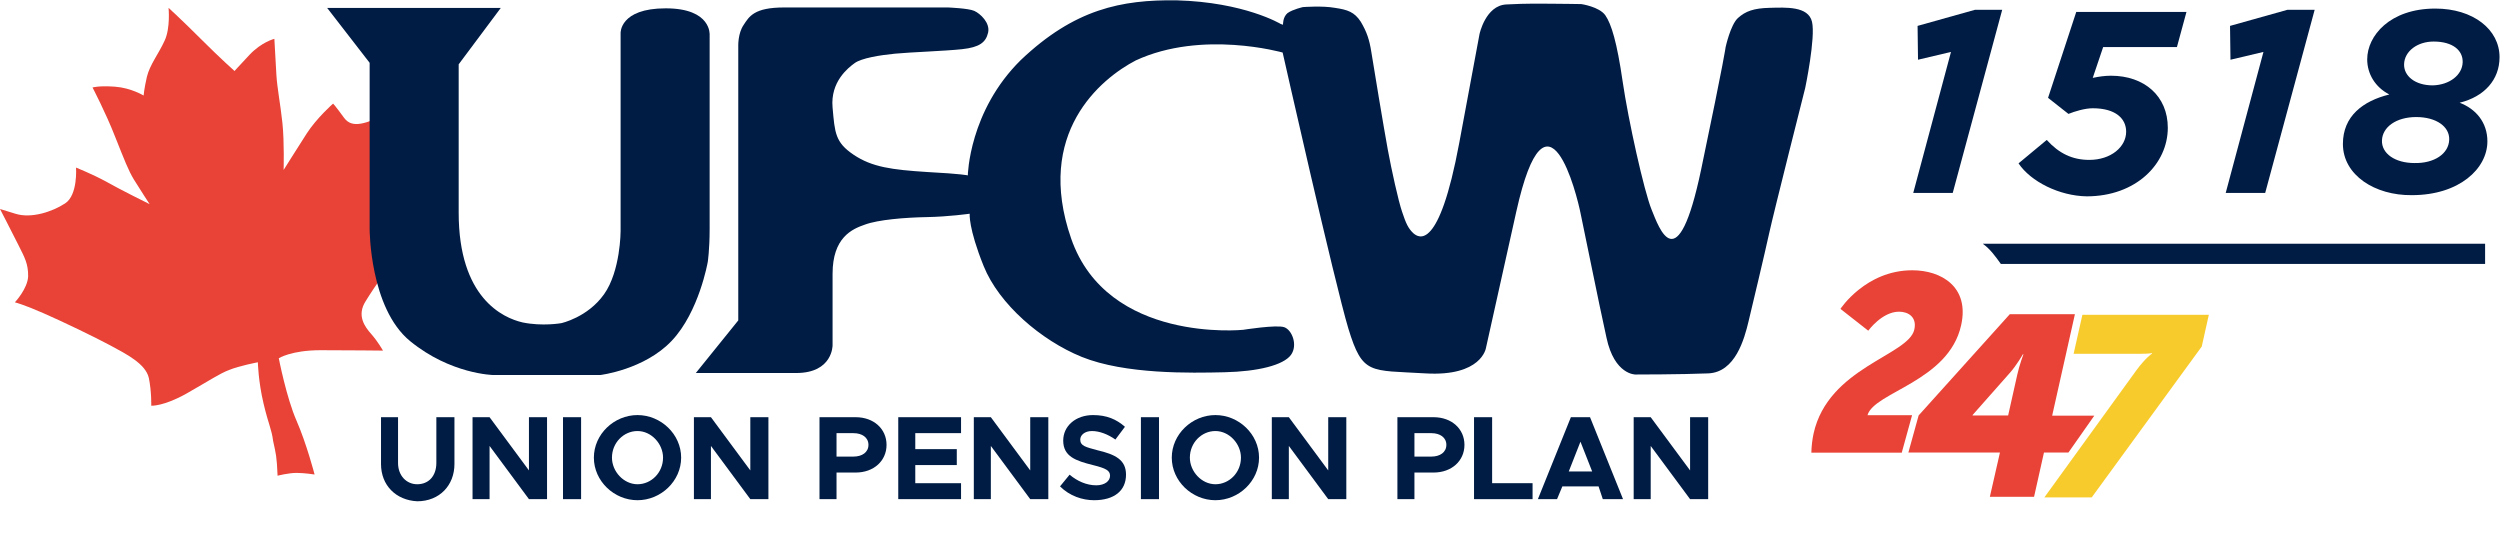
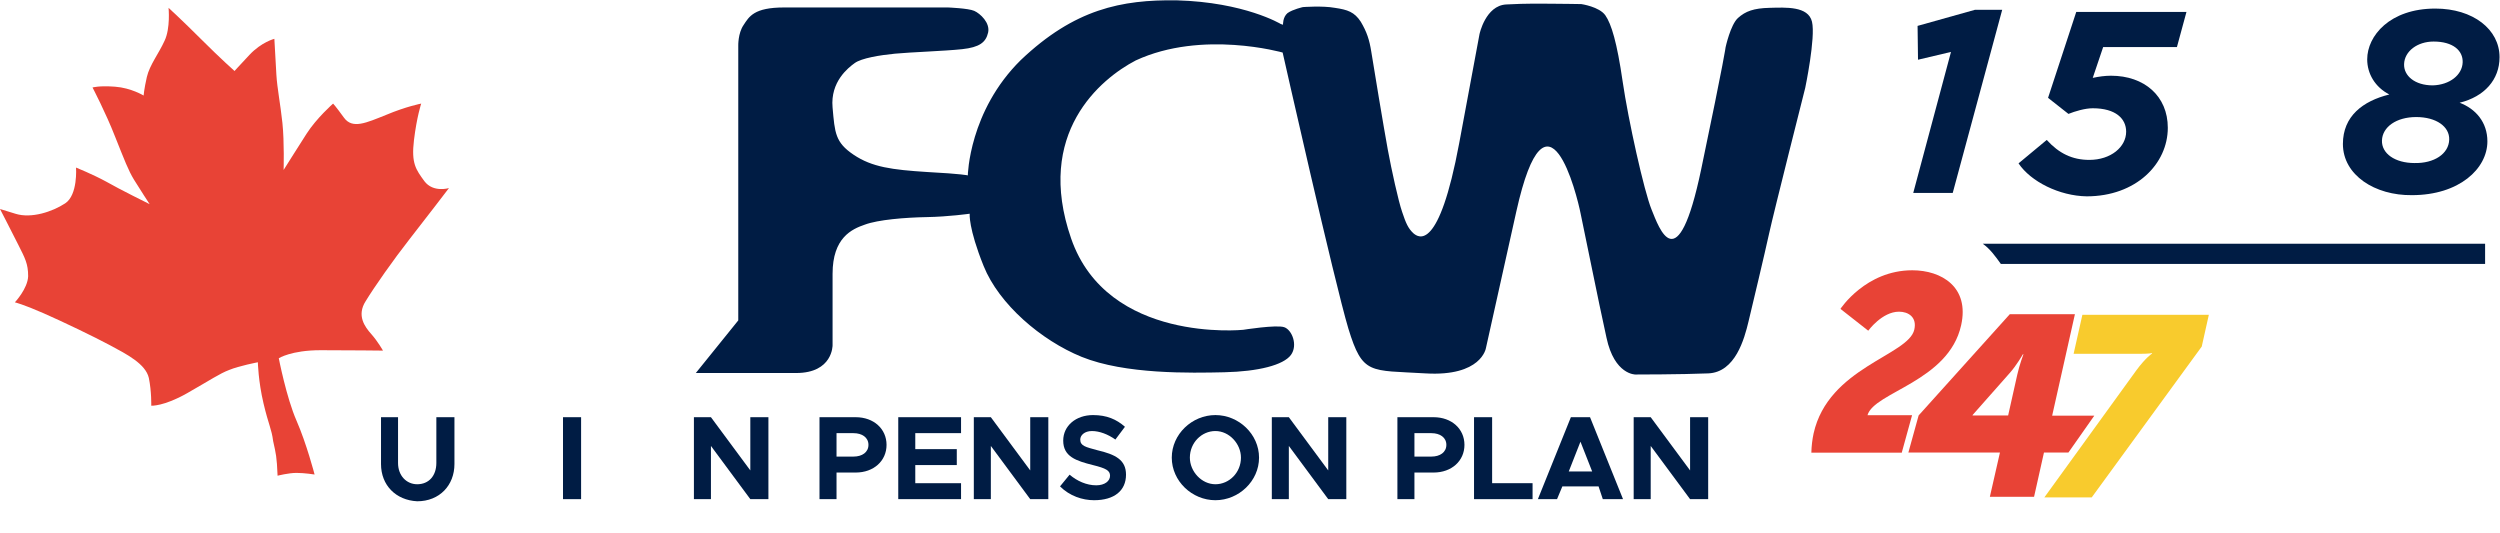
<svg xmlns="http://www.w3.org/2000/svg" xmlns:ns1="http://sodipodi.sourceforge.net/DTD/sodipodi-0.dtd" xmlns:ns2="http://www.inkscape.org/namespaces/inkscape" version="1.1" id="svg8" x="0px" y="0px" viewBox="0 0 234.9 50.1" style="enable-background:new 0 0 234.9 50.1;" xml:space="preserve">
  <style type="text/css">
	.st0{fill:#E84336;}
	.st1{fill:#001C44;}
	.st2{fill:#F8CB2D;}
	.st3{enable-background:new    ;}
</style>
  <ns1:namedview bordercolor="#666666" borderopacity="1.0" id="base" ns2:current-layer="layer1" ns2:cx="452.50139" ns2:cy="844.11539" ns2:document-rotation="0" ns2:document-units="mm" ns2:guide-bbox="true" ns2:pageopacity="0.0" ns2:pageshadow="2" ns2:window-height="1017" ns2:window-maximized="1" ns2:window-width="1920" ns2:window-x="-5" ns2:window-y="1072" ns2:zoom="0.7" pagecolor="#ffffff" showgrid="false" showguides="false">
    <ns1:guide id="guide3031" orientation="1,0" position="105.077,352.94" />
    <ns1:guide id="guide3033" orientation="1,0" position="12.473,308.717" />
    <ns1:guide id="guide3035" orientation="1,0" position="197.304,257.313" />
    <ns1:guide id="guide3037" orientation="1,0" position="94.872,248.808" />
    <ns1:guide id="guide3039" orientation="1,0" position="114.905,244.65" />
  </ns1:namedview>
  <g id="g46-2-8" transform="matrix(0.378,0,0,-0.378,170.78,72.595)">
    <path id="path48-5-0" class="st0" d="M-382.8,73.8c0,0,2.7,0.7,4.7,0.7c2,0,4.5-0.4,4.5-0.4s-2,7.7-4.5,13.4   c-2.5,5.7-4.4,15.5-4.4,15.5s3.1,2,10.4,2s15.5-0.1,15.5-0.1s-1.3,2.3-2.9,4.1c-1.6,1.8-3.7,4.6-1.4,8.2   c2.2,3.6,6.9,10.3,10.9,15.4s9.8,12.7,9.8,12.7s-3.9-1.2-6.1,1.7c-2.1,2.9-3.3,4.4-2.6,10.2c0.7,5.8,1.8,9.1,1.8,9.1   s-3.7-0.7-8.7-2.8c-5-2-8.4-3.6-10.5-0.7c-2.1,2.9-2.7,3.5-2.7,3.5s-4.1-3.6-6.6-7.5c-2.5-3.9-5.7-9-5.7-9s0.2,7-0.3,11.7   c-0.5,4.7-1.3,8.6-1.5,12c-0.2,3.3-0.5,8.9-0.5,8.9s-3.2-0.8-6.2-4c-3-3.2-3.7-4-3.7-4s-3.5,3.1-8.3,7.9c-4.8,4.8-8.1,7.8-8.1,7.8   s0.5-5.1-1-8.2c-1.4-3.1-3.7-6-4.4-9c-0.7-3.1-0.8-4.6-0.8-4.6s-3.1,1.9-7.1,2.2c-4,0.3-5.6-0.2-5.6-0.2s3.3-6.3,5.6-12.2   c2.4-6,3.3-8.4,4.7-10.7c1.4-2.3,3.9-6.1,3.9-6.1s-7.5,3.7-10.8,5.6c-3.3,1.8-7.5,3.5-7.5,3.5s0.5-6.8-2.7-8.9s-8.4-3.8-12.3-2.6   l-3.9,1.2c0,0,3-5.8,4.6-9c1.6-3.2,2.4-4.6,2.4-7.7c-0.1-3.1-3.3-6.5-3.3-6.5s2.1-0.5,7.1-2.7c5-2.2,12.5-5.8,16.6-8   c4.1-2.2,8.8-4.6,9.6-8.1c0.7-3.4,0.6-6.9,0.6-6.9s3.1-0.2,8.9,3.1c5.8,3.3,8.1,4.9,10.5,5.8c2.4,1,7.1,1.9,7.1,1.9   s0.1-4.7,1.4-10.2c1.3-5.5,2-6.3,2.4-9.4C-383.2,79.2-383,78.6-382.8,73.8" />
  </g>
  <g id="g983-7-0" transform="translate(109.593,8.042)">
    <g id="g50-51-6" transform="matrix(0.353,0,0,-0.353,83.748,57.011)">
      <path id="path52-34-8" class="st1" d="M-351.2,99v73.1c0,0-0.1,3.3,1.4,5.5c1.5,2.3,2.8,4.7,10.8,4.7h43.6c0,0,5.4-0.2,7-0.9    c1.6-0.7,4.3-3.2,3.7-5.8c-0.6-2.6-2.3-3.9-6.9-4.4c-4.6-0.5-13.8-0.8-17.9-1.2s-8.9-1.2-10.7-2.5s-6.5-5-5.9-11.8    c0.6-6.8,0.7-9.3,5.6-12.6c4.9-3.3,10.2-4,19.6-4.6c9.4-0.5,10.8-0.9,10.8-0.9s0.3,17.1,14.1,30.7c14.3,13.6,26.8,16.1,41.5,15.9    c18.1-0.5,27.7-6.3,27.7-6.3l0.6-0.2c0,0-0.1,2,1.2,3.1c1.4,1,4.1,1.6,4.1,1.6s5.2,0.4,8.5-0.2c3.4-0.5,5.2-1.1,6.9-3.7    c1.6-2.7,2.3-4.8,2.8-8c0.5-3.2,3.4-20.7,4.4-26.1c1-5.4,2.8-13.6,3.8-16.5c1-3,1.6-4.4,3-5.7c1.4-1.2,6.8-5,12.2,24l5.4,29    c0,0,1.6,7.6,7.1,7.9c5.6,0.3,9.2,0.2,11.6,0.2c2.4,0,8.4-0.1,8.4-0.1s4.8-0.7,6.4-3c1.6-2.3,3.1-7.2,4.6-17.6    c1.5-10.3,5.7-29.2,7.7-34.1c2-4.9,6.9-19.4,13.2,10.7s6.5,32.5,6.5,32.5s1.3,6,3.3,7.8c2,1.8,4.2,2.6,8.4,2.7    c4.3,0.1,10.3,0.5,11.3-3.7s-1.8-17.6-1.8-17.6s-8.4-33.2-9.6-38.7s-4.4-18.9-5.5-23.5c-1.1-4.6-3.5-13.5-10.7-13.8    c-7.2-0.3-19.4-0.3-19.4-0.3s-5.6-0.1-7.7,9.8c-2.2,9.9-5.9,28.5-6.9,33.1c-0.9,4.6-8.9,37.3-17.1,0.5l-8.1-36.4    c0,0-1.2-7.6-16.1-6.7c-14.8,0.9-16.7-0.5-20.5,11.9c-3.7,12.3-17.5,73.5-17.5,73.5s-21.4,6.1-39.1-2.1    c-9.4-4.9-26.9-19.4-17.2-47.4c9.7-28,45.8-24.3,45.8-24.3s8.8,1.4,10.9,0.7s3.7-4.8,1.8-7.4c-2-2.7-8.7-4.4-17.7-4.6    c-9-0.2-26.4-0.6-38,4.1c-10.8,4.4-22,14-26.1,24.2s-3.7,13.9-3.7,13.9s-5.6-0.8-11.4-0.9c-5.8-0.1-13-0.7-16.5-2    c-3.5-1.2-8.6-3.5-8.6-13.1v-19c0,0,0.1-7.4-9.7-7.4h-26.7L-351.2,99z" />
    </g>
    <g id="g54-3-1" transform="matrix(0.353,0,0,-0.353,63.691,41.773)">
-       <path id="path56-7-2" class="st1" d="M-403.8,139l11.3-14.6V80.1c0,0,0-21,10.8-29.8s22.1-9,22.1-9h28.5c0,0,11.7,1.4,19,9.1    c7.3,7.7,9.6,21,9.6,21s0.5,3.2,0.5,8.8v15.4v31.3v4.9c0,0,0.6,7.1-11.7,7.1s-12-6.6-12-6.6V128V79.6c0,0,0-10.6-4.4-16.8    c-4.4-6.2-11.4-7.7-11.4-7.7s-5-0.9-10.3,0.2c-5.2,1.2-17,6.5-17,29.2V124l11.2,15h-32.8L-403.8,139L-403.8,139z" />
-     </g>
+       </g>
  </g>
  <path id="path1819-7-8" class="st1" d="M186.3,22.9c0.7,0.5,1.2,1.2,1.7,1.9h45.5v-1.9H186.3z" />
  <g id="g1851-1-0" transform="matrix(1.217,0,0,1.217,100.24,6.942)">
    <g id="g58-9-2" transform="matrix(0.144,0,0,-0.144,127.467,51.6)">
      <path id="path60-1-6" class="st0" d="M-380.5,175.2l4.9,21.9c1.2,5.4,3.3,10.9,3.3,10.9h-0.3c0,0-3.4-6-7.1-10.1l-19.8-22.4    l-0.1-0.3L-380.5,175.2L-380.5,175.2z M-428.5,175.2l48.9,54.3h34.9l-12.2-54.4h22.6l-13.9-19.8h-13.1l-5.3-23.7h-23.7l5.4,23.7    H-434L-428.5,175.2z" />
    </g>
    <g id="g62-7-7" transform="matrix(0.144,0,0,-0.144,123.218,53.049)">
      <path id="path64-7-8" class="st0" d="M-407.9,165.8l5.4,19.6h-23.9c3.5,12.4,43.5,18.1,50.2,48.2c4.6,20.5-10.5,29.5-26.2,29.5    c-25,0-38.5-20.7-38.5-20.7l14.9-11.7c0,0,7.4,10.2,16.5,10.2c5,0,9.7-2.9,8.2-9.6c-3.1-13.9-46.1-20.2-54-55.7    c-0.7-3.3-1.1-6.6-1.2-10.3h48.5L-407.9,165.8z" />
    </g>
    <g id="g66-0-03" transform="matrix(0.144,0,0,-0.144,132.593,49.793)">
      <path id="path68-6-5" class="st2" d="M-347.4,186.8c5,6.8,8.4,9,8.4,9l0.1,0.3c0,0-1.5-0.4-6.5-0.4h-35.6l4.7,20.9h67.8l-3.8-17    l-59-80.9h-25.4L-347.4,186.8z" />
    </g>
  </g>
  <g id="g1843-1-6" transform="matrix(1.217,0,0,1.217,100.24,6.942)">
    <g id="g38-3-9-3" transform="matrix(0.335,0,0,-0.335,125.078,36.997)">
      <path id="path40-3-2-7" class="st1" d="M-169.6,115.5l-7.6-1.8l-0.1,7.8l13.2,3.7h6.3L-169.2,83h-9.1L-169.6,115.5z" />
    </g>
    <g id="g42-0-9-5" transform="matrix(0.335,0,0,-0.335,127.781,41.447)">
      <path id="path44-1-7-5" class="st1" d="M-162.1,103.1l6.5,5.4c2.8-3.1,5.9-4.6,9.8-4.6c5,0,8.5,3,8.5,6.5c0,3-2.4,5.4-7.7,5.4    c-1.8,0-4.1-0.7-5.6-1.3l-4.7,3.7l6.5,19.8h25.4l-2.2-8.1h-17l-2.4-7.1c1.4,0.3,2.8,0.5,4.2,0.5c7.7,0,13.1-4.7,13.1-12    c0-8.3-7.3-15.8-18.7-15.8C-152.7,95.6-159.3,98.9-162.1,103.1" />
    </g>
    <g id="g46-3-4-7" transform="matrix(0.335,0,0,-0.335,137.611,36.997)">
-       <path id="path48-7-9-2" class="st1" d="M-135,115.5l-7.6-1.8l-0.1,7.8l13.2,3.7h6.3L-134.6,83h-9.1L-135,115.5z" />
-     </g>
+       </g>
    <g id="g50-9-4-9" transform="matrix(0.335,0,0,-0.335,145.588,37.402)">
      <path id="path52-3-7-5" class="st1" d="M-112.9,114.3c0.1,2.7-2.2,4.8-6.7,4.8c-3.7,0-6.7-2.2-6.8-5.2c-0.1-2.7,2.5-4.9,6.6-4.9    C-115.9,109.1-113,111.4-112.9,114.3 M-116,96.5c0.1,3-3,5.2-7.6,5.2s-7.8-2.3-7.9-5.4c-0.1-3,3-5.2,7.5-5.2    C-119.5,91-116.1,93.2-116,96.5 M-140.5,95.5c0,6.4,4.6,9.9,10.7,11.4c-3.3,1.7-5.1,4.8-5.1,8.1c0,5.4,5.2,11.7,15.7,11.7    c8.7,0,14.8-4.8,14.8-11.2c0-5.2-3.5-9.1-9.2-10.5c3.7-1.4,6.4-4.5,6.4-8.9c0-6.3-6.5-12.4-17.4-12.4    C-133.1,83.6-140.5,88.3-140.5,95.5" />
    </g>
  </g>
  <g class="st3">
    <path class="st1" d="M35.8,43.6v-4.4h1.6v4.3c0,1.2,0.8,2,1.8,2c1.1,0,1.8-0.8,1.8-2v-4.3h1.7v4.4c0,2-1.4,3.5-3.5,3.5   C37.2,47,35.8,45.6,35.8,43.6z" />
-     <path class="st1" d="M44.3,39.2H46l3.7,5v-5h1.7v7.7h-1.7l-3.7-5v5h-1.6V39.2z" />
    <path class="st1" d="M52.9,39.2h1.7v7.7h-1.7V39.2z" />
-     <path class="st1" d="M55.8,43c0-2.2,1.9-4,4.1-4c2.2,0,4.1,1.8,4.1,4c0,2.2-1.9,4-4.1,4C57.7,47,55.8,45.2,55.8,43z M62.3,43   c0-1.3-1.1-2.5-2.4-2.5c-1.3,0-2.4,1.1-2.4,2.5c0,1.3,1.1,2.5,2.4,2.5C61.2,45.5,62.3,44.4,62.3,43z" />
    <path class="st1" d="M65.2,39.2h1.6l3.7,5v-5h1.7v7.7h-1.7l-3.7-5v5h-1.6V39.2z" />
    <path class="st1" d="M76.9,39.2h3.5c1.7,0,2.9,1.1,2.9,2.6c0,1.5-1.2,2.6-2.9,2.6h-1.8v2.5h-1.6V39.2z M80.2,42.9   c0.8,0,1.4-0.4,1.4-1.1s-0.6-1.1-1.4-1.1h-1.6v2.2H80.2z" />
    <path class="st1" d="M86,40.7v1.5h3.9v1.5H86v1.7h4.3v1.5h-5.9v-7.7h5.9v1.5H86z" />
    <path class="st1" d="M91.5,39.2h1.6l3.7,5v-5h1.7v7.7h-1.7l-3.7-5v5h-1.6V39.2z" />
    <path class="st1" d="M99.6,45.7l0.9-1.1c0.7,0.6,1.6,1,2.5,1c0.8,0,1.3-0.4,1.3-0.9c0-0.5-0.4-0.7-1.6-1c-1.6-0.4-2.8-0.8-2.8-2.3   c0-1.4,1.2-2.4,2.8-2.4c1.3,0,2.2,0.4,3,1.1l-0.9,1.2c-0.7-0.5-1.5-0.8-2.2-0.8c-0.7,0-1.1,0.4-1.1,0.8c0,0.6,0.5,0.7,1.6,1   c1.7,0.4,2.7,0.9,2.7,2.3c0,1.5-1.1,2.4-3,2.4C101.7,47,100.5,46.6,99.6,45.7z" />
-     <path class="st1" d="M107.2,39.2h1.7v7.7h-1.7V39.2z" />
    <path class="st1" d="M110.1,43c0-2.2,1.9-4,4.1-4c2.2,0,4.1,1.8,4.1,4c0,2.2-1.9,4-4.1,4C112,47,110.1,45.2,110.1,43z M116.6,43   c0-1.3-1.1-2.5-2.4-2.5c-1.3,0-2.4,1.1-2.4,2.5c0,1.3,1.1,2.5,2.4,2.5C115.5,45.5,116.6,44.4,116.6,43z" />
    <path class="st1" d="M119.5,39.2h1.6l3.7,5v-5h1.7v7.7h-1.7l-3.7-5v5h-1.6V39.2z" />
    <path class="st1" d="M131.2,39.2h3.5c1.7,0,2.9,1.1,2.9,2.6c0,1.5-1.2,2.6-2.9,2.6h-1.8v2.5h-1.6V39.2z M134.5,42.9   c0.8,0,1.4-0.4,1.4-1.1s-0.6-1.1-1.4-1.1h-1.6v2.2H134.5z" />
    <path class="st1" d="M144,45.4v1.5h-5.5v-7.7h1.7v6.2H144z" />
    <path class="st1" d="M150.2,45.7h-3.4l-0.5,1.2h-1.8l3.1-7.7h1.8l3.1,7.7h-1.9L150.2,45.7z M149.6,44.3l-1.1-2.8l-1.1,2.8H149.6z" />
    <path class="st1" d="M153.5,39.2h1.6l3.7,5v-5h1.7v7.7h-1.7l-3.7-5v5h-1.6V39.2z" />
  </g>
</svg>